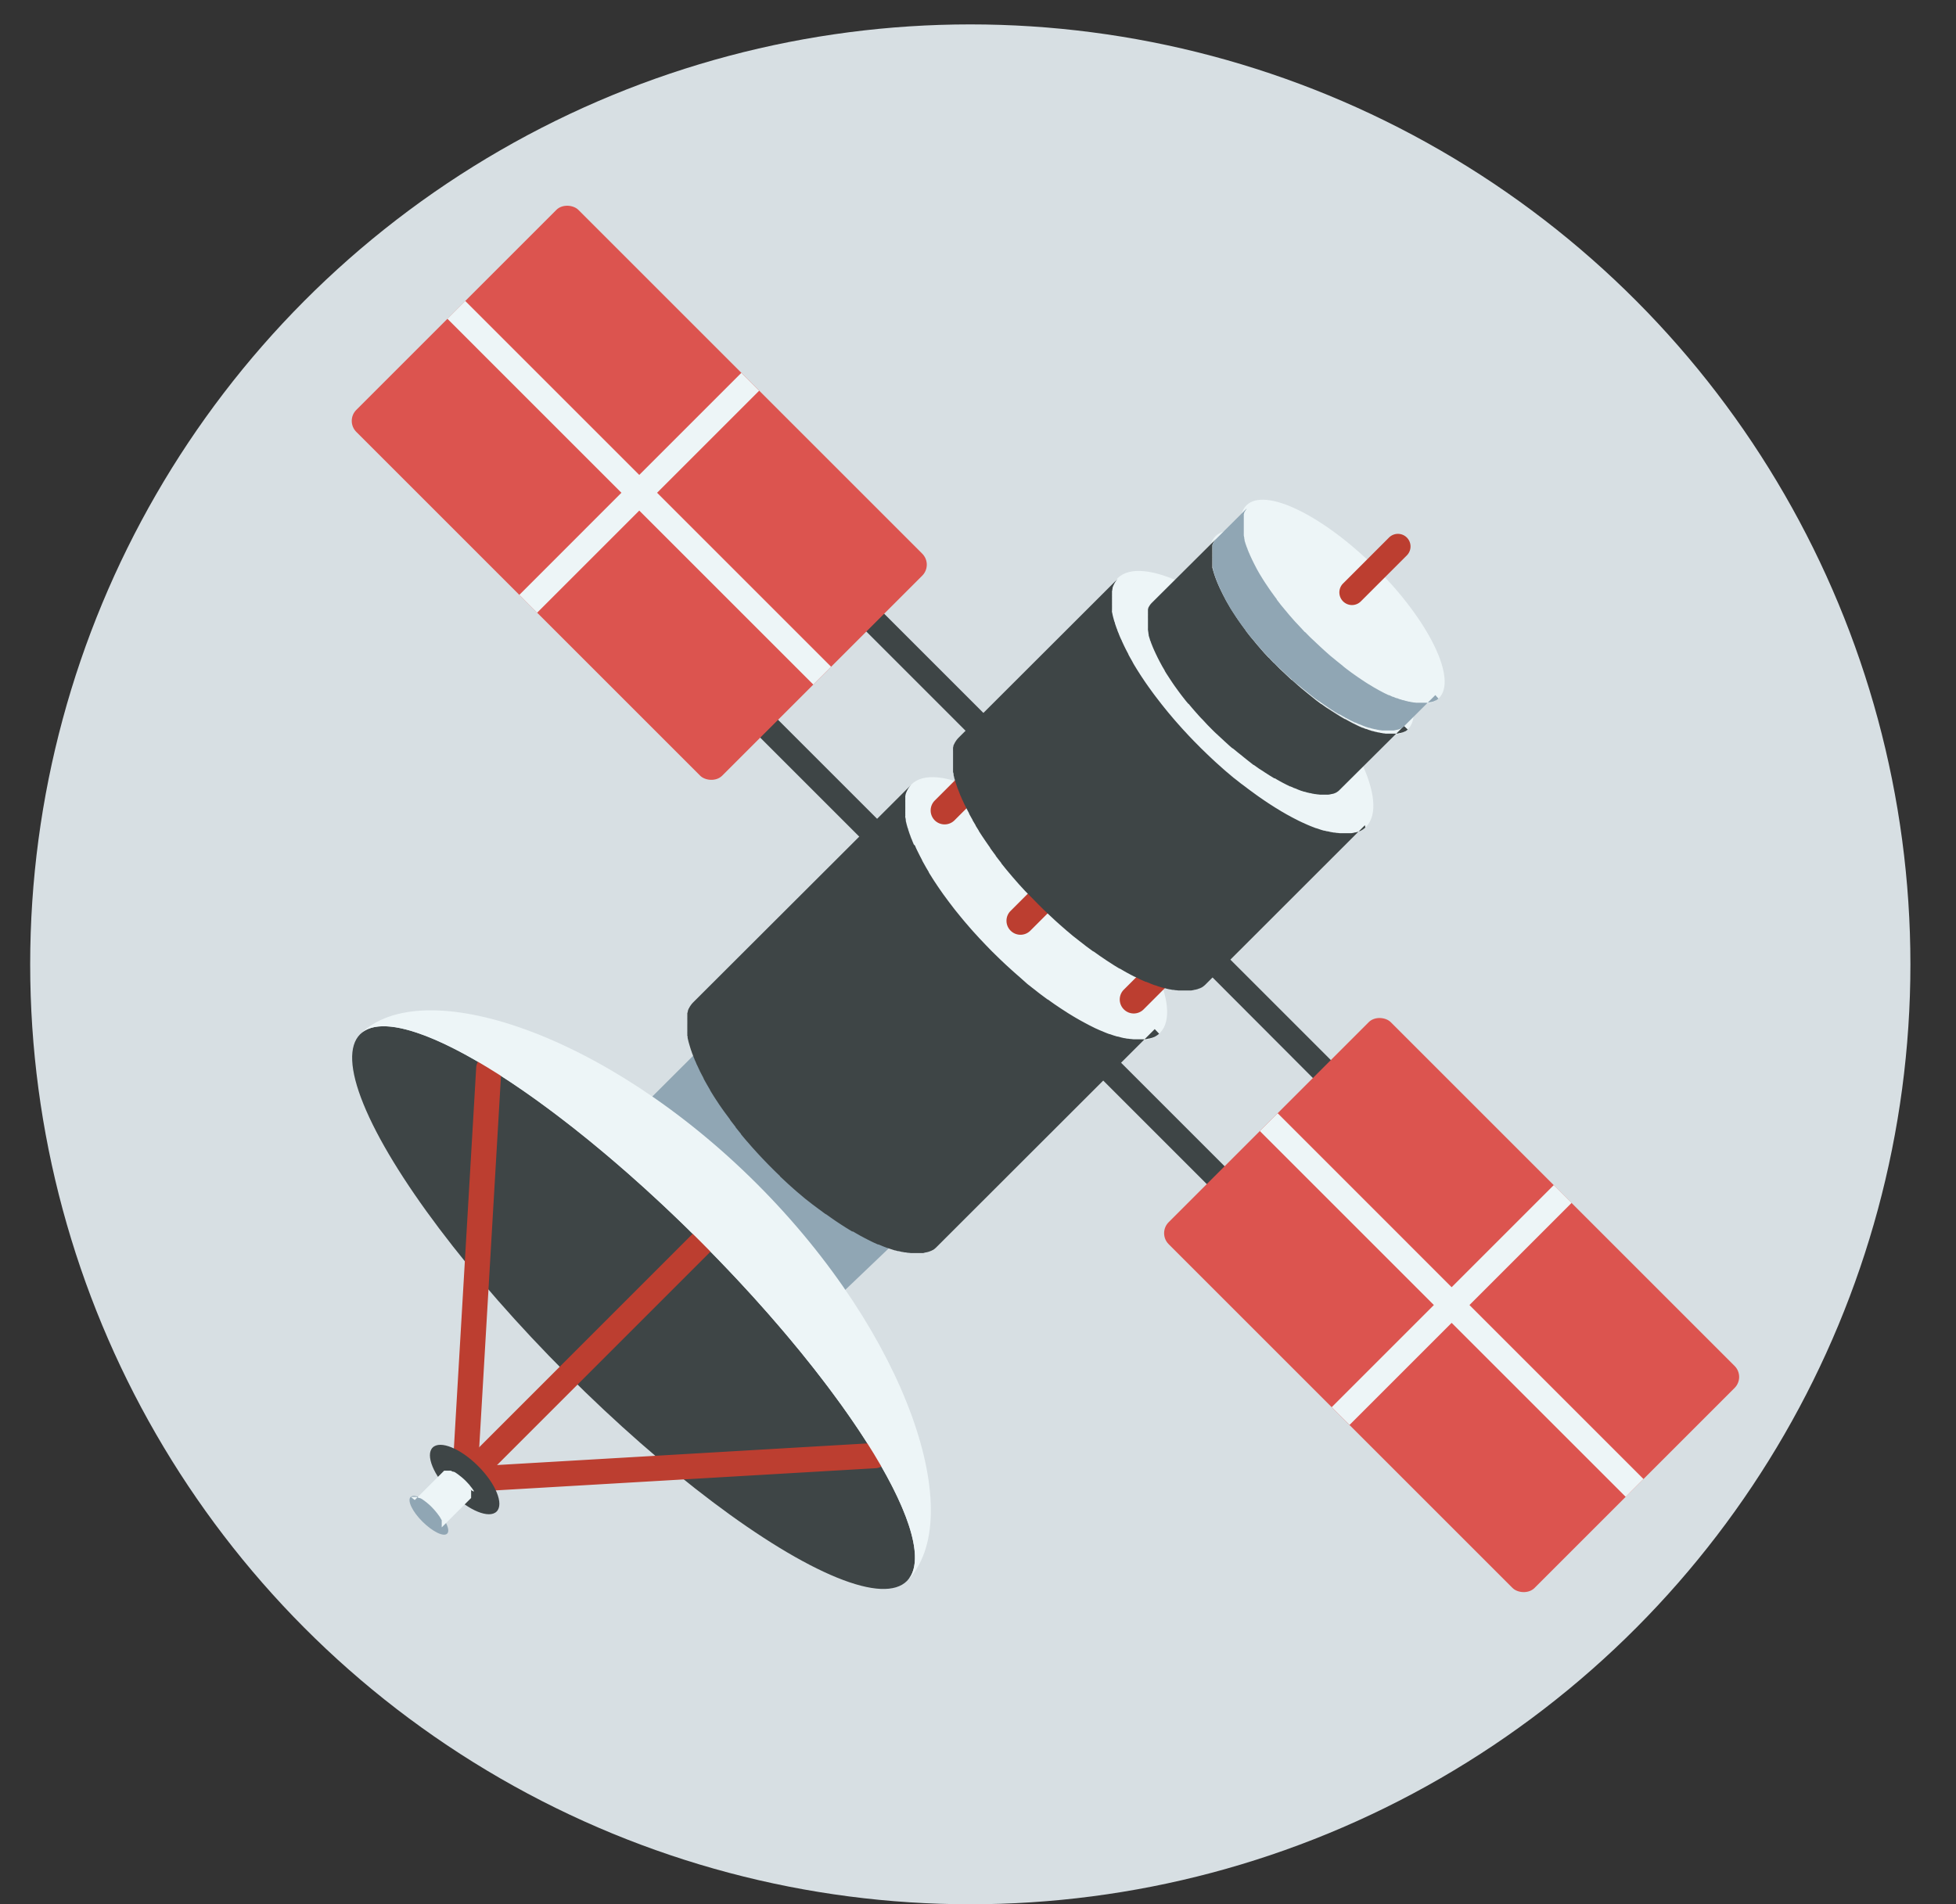
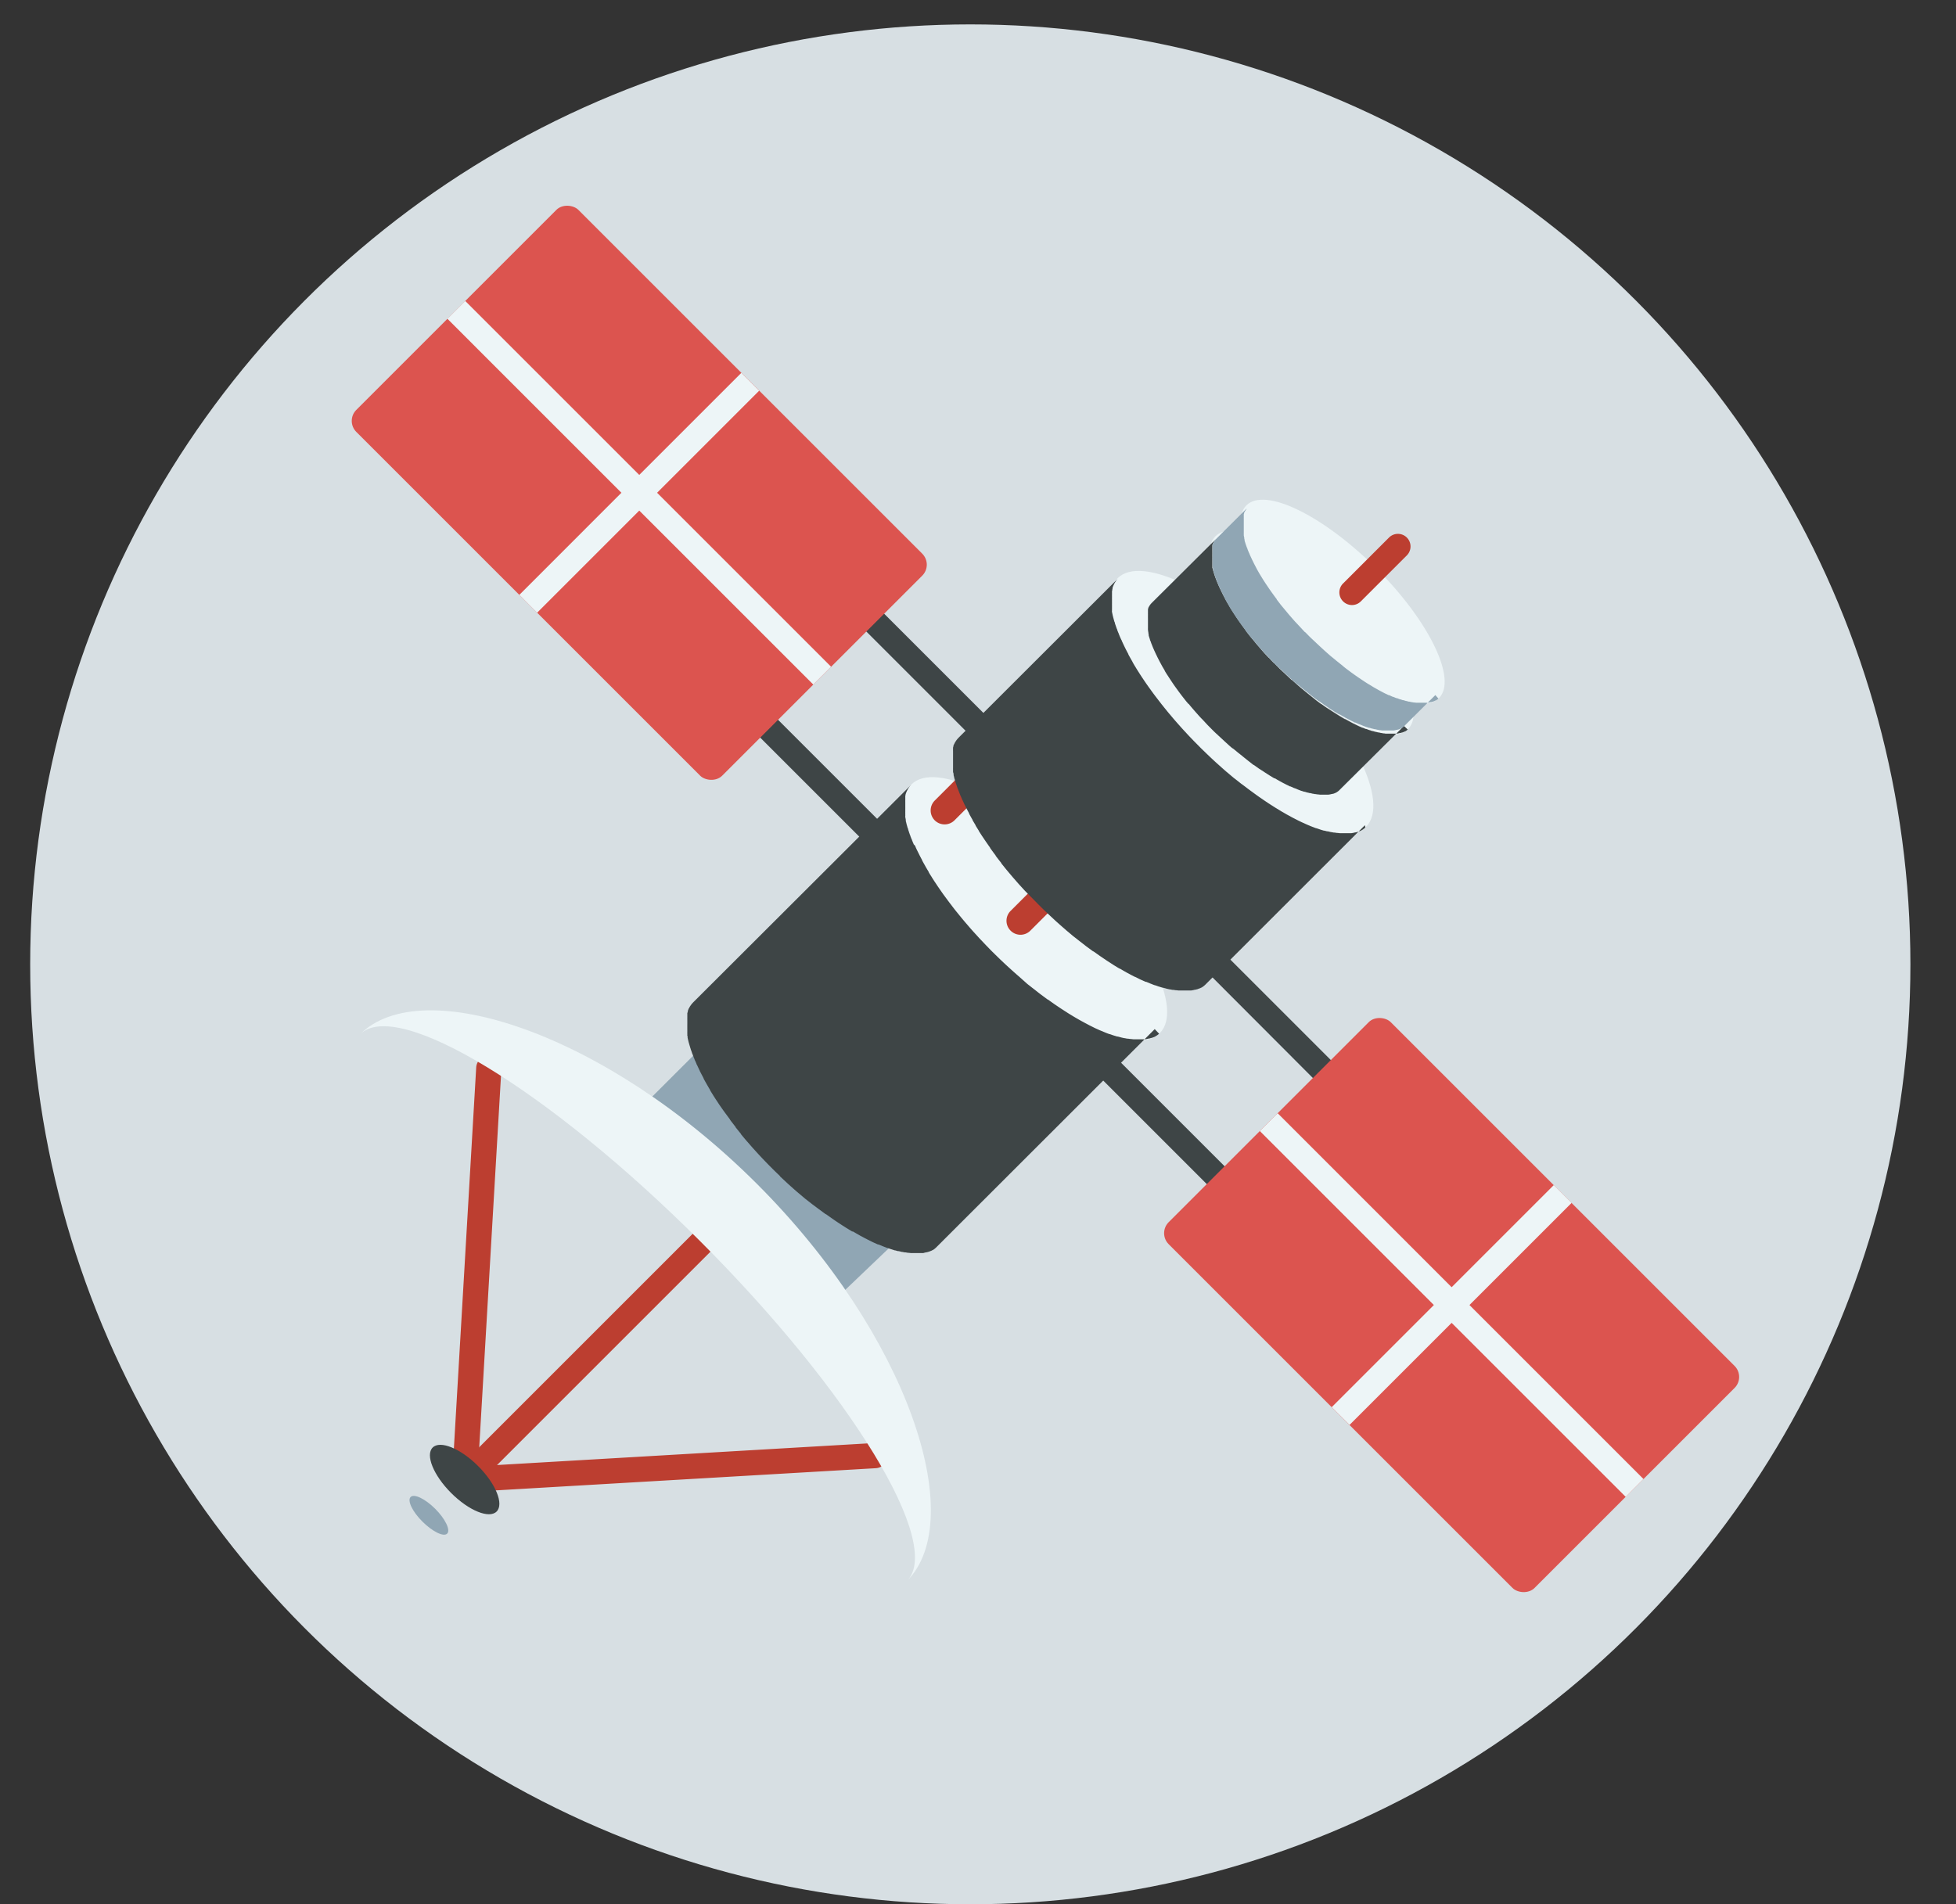
<svg xmlns="http://www.w3.org/2000/svg" viewBox="0 0 396 385.6">
  <rect x="0" y="0" width="396" height="385.6" fill="#333333" stroke="none" />
  <defs>
    <style>.cls-1{fill:#d7dfe3;}.cls-2{fill:#3e4546;}.cls-3{fill:#dc544f;}.cls-4{fill:#edf5f7;}.cls-5{fill:#90a6b4;}.cls-6{fill:#bc3e30;}</style>
  </defs>
  <title>modules</title>
  <g id="BG">
    <circle class="cls-1" cx="196.44" cy="195.27" r="190.33" />
  </g>
  <g id="Object">
    <path class="cls-2" d="M157.52,145.75l21.85,21.85a2.55,2.55,0,0,1-3.61,3.61l-21.85-21.85a2.55,2.55,0,0,1,3.61-3.61Z" />
    <path class="cls-2" d="M179,124.27l21.85,21.85a2.55,2.55,0,1,1-3.61,3.61l-21.85-21.85a2.55,2.55,0,1,1,3.61-3.61Z" />
    <rect class="cls-3" x="97.63" y="47.41" width="63.58" height="104.75" rx="3.15" ry="3.15" transform="translate(-32.65 120.74) rotate(-45)" />
    <polygon class="cls-4" points="125.81 99.78 105.14 120.46 108.74 124.07 129.42 103.39 164.65 138.62 168.26 135.01 133.03 99.78 153.7 79.11 153.7 79.11 150.09 75.5 150.09 75.5 129.42 96.17 94.19 60.94 90.58 64.55 125.81 99.78" />
    <path class="cls-2" d="M265.8,218.29,244,196.44a2.55,2.55,0,1,1,3.61-3.61l21.85,21.85a2.55,2.55,0,1,1-3.61,3.61Z" />
    <path class="cls-2" d="M244.32,239.77l-21.85-21.85a2.55,2.55,0,0,1,3.61-3.61l21.85,21.85a2.55,2.55,0,0,1-3.61,3.61Z" />
    <path class="cls-5" d="M172.43,221.25c-11-11.05-16.57-23.42-12.36-27.63s16.57,1.32,27.61,12.37,16.57,23.42,12.36,27.63S183.47,232.3,172.43,221.25Z" />
    <path class="cls-5" d="M199.92,233.74l-.26.22,0,0-.3.22-.08.05-.26.14-.06,0a2.41,2.41,0,0,1-.33.15l-.09,0-.25.09-.1,0-.36.1h0l-.34.07-.12,0-.29,0-.1,0-.4,0h-1l-.44,0H195l-.38,0-.14,0-.42-.06H194l-.51-.1-.13,0-.43-.1-.11,0-.56-.16-.13,0-.54-.17-.06,0-.66-.22-.13-.05-.66-.25-.11,0-.81-.34-.1,0-.83-.38-.16-.07-.39-.19-.19-.09-.39-.21-.17-.08-.56-.29-.09-.05-.47-.27-.13-.07-1-.55-.11-.07-1-.6-.12-.07-1-.64-.09-.06-1-.72,0,0-1.09-.79,0,0c-.36-.26-.72-.54-1.08-.82l-.08-.06c-.34-.26-.69-.53-1-.81l-.11-.09-1-.83-.1-.09c-.56-.47-1.11-1-1.67-1.46l-.06-.05c-.43-.39-.87-.79-1.3-1.2l-.1-.1c-.37-.35-.73-.71-1.09-1.07l-.21-.2-.94-1-.05,0-1-1.11-.05,0-1-1.07-.08-.09-.89-1-.1-.12-.85-1-.09-.12-.85-1.07-.06-.07c-.3-.39-.6-.78-.88-1.18l-.05-.06-.85-1.18a.36.36,0,0,0-.07-.1c-.3-.43-.59-.86-.86-1.29l-.09-.13-.35-.55-.1-.15-.4-.66-.07-.11-.44-.76,0,0-.43-.77-.06-.12c-.19-.34-.37-.68-.53-1l0,0c-.18-.35-.34-.69-.5-1l-.09-.2-.12-.27a2,2,0,0,1-.1-.21,2,2,0,0,0-.11-.26l-.09-.22a2.6,2.6,0,0,1-.1-.25l-.09-.22-.1-.24c0-.07-.05-.14-.08-.22l-.09-.24a1.8,1.8,0,0,0-.08-.21,2.25,2.25,0,0,0-.08-.24,1.72,1.72,0,0,0-.07-.21c0-.08-.05-.15-.07-.23a1.72,1.72,0,0,1-.07-.21c0-.07,0-.15-.07-.23l-.06-.2-.06-.23-.06-.2c0-.07,0-.15,0-.22a1.46,1.46,0,0,1-.05-.2c0-.07,0-.14,0-.22a1.29,1.29,0,0,1,0-.19c0-.07,0-.14,0-.21l0-.2a1.77,1.77,0,0,1,0-.2l0-.19,0-.21a1.1,1.1,0,0,1,0-.18l0-.2a1.1,1.1,0,0,0,0-.18c0-.07,0-.13,0-.2a1.09,1.09,0,0,1,0-.18,1.15,1.15,0,0,1,0-.19.91.91,0,0,1,0-.17v-.54c0-.05,0-.11,0-.16s0-.12,0-.18,0-.1,0-.16a1,1,0,0,0,0-.17s0-.1,0-.15l0-.17s0-.1,0-.15,0-.11,0-.16l0-.15s0-.1,0-.16a.65.65,0,0,1,0-.13.75.75,0,0,1,0-.16.65.65,0,0,1,0-.13l.06-.15a1.12,1.12,0,0,1,0-.13l.06-.14.06-.12c0-.05.05-.09.07-.14l.06-.11.09-.14.06-.11.1-.13a.61.61,0,0,1,.07-.1,1.34,1.34,0,0,1,.11-.14l.06-.08.2-.2-28.21,28.17-.19.21-.06.07-.12.15-.06.09-.1.14-.07.11-.08.13-.06.12s-.05.09-.08.14l0,.11-.07.15a1.12,1.12,0,0,1,0,.13.66.66,0,0,0-.05.15s0,.08,0,.13a.88.88,0,0,1-.05.15l0,.14a.75.75,0,0,0,0,.16.74.74,0,0,0,0,.14l0,.16,0,.16a.88.88,0,0,1,0,.16c0,.05,0,.1,0,.16s0,.11,0,.17,0,.1,0,.16a1.09,1.09,0,0,0,0,.18.81.81,0,0,0,0,.16v.18a1,1,0,0,0,0,.17,1.15,1.15,0,0,1,0,.19v.17a1.21,1.21,0,0,1,0,.19,1.09,1.09,0,0,1,0,.18c0,.06,0,.13,0,.19s0,.12,0,.18,0,.14,0,.2l0,.19,0,.2,0,.19,0,.21a1.29,1.29,0,0,1,0,.19c0,.07,0,.14,0,.21l0,.2a2.25,2.25,0,0,0,.05.22c0,.06,0,.13,0,.2l.06.22a1.17,1.17,0,0,1,.05.2l.07.22.06.21a2,2,0,0,0,.07.23l.06.21c0,.07.05.15.08.23s0,.14.07.21,0,.16.08.24l.08.21.09.24c0,.07,0,.14.08.22a2.44,2.44,0,0,0,.1.24c0,.07,0,.14.08.22s.07.16.11.25l.09.21a2,2,0,0,0,.11.26l.09.22.12.26.09.19h0c.15.34.32.69.5,1l0,0,.53,1,0,.05a.22.22,0,0,1,.05.08c.14.25.28.51.43.76l0,0,.44.76a.25.25,0,0,1,0,.07l0,0,.4.65.09.15.36.55.06.1,0,0c.28.42.57.85.87,1.28l0,0,0,.05c.27.39.55.79.84,1.19l0,0,0,0,.89,1.18,0,0,0,.05.84,1.07a.1.1,0,0,1,0,.05l.06.06c.27.34.56.69.85,1l0,.06.05.06c.29.34.58.68.89,1l0,.06,0,0c.31.35.63.71,1,1.06l0,0h0c.35.37.69.74,1.05,1.11h0l0,0,.94,1,.15.15.05,0c.37.36.73.72,1.1,1.06l.05.06,0,0c.43.41.86.81,1.3,1.2l0,0,0,0c.55.5,1.11,1,1.66,1.46l0,0,.06.05c.34.29.67.56,1,.83l.11.09,1,.82.08.06,1.08.82h0c.37.27.73.54,1.1.79l.05,0,1,.71.09.06c.33.23.66.44,1,.65l.11.07,1,.59.11.07,1,.56.06,0,.06,0,.49.27.08,0,.56.3.16.08.4.2.19.1.39.18.11.06,0,0,.83.37.1.05.82.34.06,0,0,0,.67.25.12,0,.67.23h.06l.53.16.13,0c.19.05.38.11.57.15h0l.07,0,.44.1.13,0,.51.1h.07l.42.06.13,0,.39,0h.09l.44,0h1l.4,0h.1l.29,0,.11,0,.35-.07h0l.35-.1.1,0,.26-.1.06,0h0l.33-.15.05,0,.26-.15.05,0,0,0,.31-.21,0,0,.26-.22,0,0,.09-.08L200,233.62Z" />
    <path class="cls-4" d="M200.92,192.77c-13.89-13.91-21.24-29.09-16.41-33.92s20,2.52,33.89,16.43,21.24,29.08,16.41,33.91S214.81,206.67,200.92,192.77Z" />
    <path class="cls-2" d="M234.67,209.32l-.3.25,0,0c-.12.08-.23.16-.36.23l-.09.06-.31.16-.06,0-.39.16-.1,0-.31.1-.11,0-.42.1h0l-.41.07-.13,0-.35,0h-.13l-.47,0H230l-.4,0h-.13l-.53-.06-.11,0-.47-.07-.16,0-.51-.1-.08,0-.62-.14-.16-.05-.53-.14-.12,0-.69-.21-.16-.05-.65-.23-.08,0c-.27-.09-.54-.2-.81-.31l-.15-.06-.81-.34-.13-.05-1-.45-.12-.06-1-.5-.19-.1-.47-.25-.23-.12-.49-.27-.21-.11-.68-.38a.41.41,0,0,1-.11-.07c-.2-.11-.4-.22-.59-.34l-.16-.09-1.18-.72-.14-.09-1.19-.77-.14-.09-1.23-.83-.12-.08c-.42-.3-.85-.6-1.28-.92l-.07,0-1.35-1,0,0c-.45-.34-.89-.69-1.34-1.05l-.1-.07-1.28-1-.14-.12L206.59,198l-.12-.11c-.69-.6-1.39-1.21-2.08-1.85l-.08-.07c-.54-.49-1.09-1-1.63-1.52l-.13-.12c-.45-.44-.91-.88-1.37-1.34l-.26-.25c-.4-.4-.79-.81-1.18-1.21l-.06-.06-1.32-1.39-.06-.06-1.21-1.33-.11-.12c-.38-.43-.76-.86-1.12-1.29l-.13-.15c-.37-.42-.73-.85-1.08-1.28l-.12-.14-1.08-1.33-.07-.09c-.39-.49-.76-1-1.13-1.47l-.06-.08c-.37-.49-.74-1-1.09-1.47l-.09-.12c-.38-.54-.75-1.07-1.11-1.6l-.11-.16-.45-.68-.13-.19-.52-.81s-.05-.09-.08-.14c-.2-.31-.4-.62-.58-.93l0-.06-.56-.94a1.09,1.09,0,0,0-.08-.15l-.7-1.25,0-.06c-.23-.43-.45-.85-.66-1.27l-.12-.25c-.06-.11-.11-.21-.16-.32l-.13-.26-.15-.32-.12-.27c0-.1-.09-.2-.14-.3L185,171c-.05-.1-.09-.2-.13-.3l-.11-.26-.12-.3c0-.08-.07-.17-.11-.26s-.07-.19-.11-.28a2,2,0,0,0-.1-.26c0-.1-.07-.19-.1-.29l-.09-.25-.1-.28c0-.08-.05-.17-.08-.25l-.09-.27c0-.09,0-.17-.08-.25a2.76,2.76,0,0,0-.08-.27,2.17,2.17,0,0,0-.07-.24,2,2,0,0,0-.07-.26l-.06-.24-.06-.26-.06-.23a2.38,2.38,0,0,1,0-.26,1.55,1.55,0,0,1-.05-.23c0-.08,0-.16-.05-.24s0-.15,0-.23a2,2,0,0,0,0-.24l0-.22,0-.23a1.64,1.64,0,0,1,0-.22l0-.22c0-.07,0-.14,0-.21s0-.15,0-.23a1.34,1.34,0,0,0,0-.2v-.63c0-.06,0-.13,0-.19s0-.14,0-.2,0-.13,0-.19a1.36,1.36,0,0,1,0-.2c0-.06,0-.12,0-.18l0-.19,0-.17c0-.07,0-.13,0-.19s0-.11,0-.17,0-.12.05-.18a.88.88,0,0,1,0-.15.64.64,0,0,1,.06-.18.88.88,0,0,1,.05-.15,1.22,1.22,0,0,1,.07-.17l.06-.14a.8.8,0,0,1,.08-.16l.07-.14.09-.16.07-.12.11-.16.08-.11.13-.17.07-.08.22-.24L140.31,203l-.22.24-.07.09-.13.17-.08.1c0,.06-.07.11-.1.16l-.08.13-.09.16s0,.08-.07.13-.05.11-.08.16l-.06.14c0,.06-.05.12-.07.17l0,.15-.06.18s0,.1-.05.16a1.21,1.21,0,0,1,0,.18.94.94,0,0,1,0,.16,1.29,1.29,0,0,1,0,.19l0,.17,0,.2s0,.11,0,.17a1.5,1.5,0,0,0,0,.2c0,.06,0,.13,0,.19s0,.14,0,.2a1.15,1.15,0,0,1,0,.19v.42a1.48,1.48,0,0,0,0,.21,1.48,1.48,0,0,0,0,.21,1.7,1.7,0,0,0,0,.22,1.49,1.49,0,0,0,0,.21,2,2,0,0,0,0,.23c0,.07,0,.14,0,.21l0,.24a2.07,2.07,0,0,0,0,.22l0,.24a1.7,1.7,0,0,1,0,.22c0,.08,0,.17.05.25s0,.15,0,.23a1.84,1.84,0,0,1,.05.25l.06.23.06.26.06.24.08.26a2.17,2.17,0,0,0,.07.24,2.76,2.76,0,0,0,.08.27l.07.25.09.27c0,.09.06.17.08.25s.07.19.1.28l.09.26c0,.09.07.18.11.28l.09.26.12.28c0,.09.06.18.1.27l.12.29c0,.09.07.18.11.26l.13.3.12.27c0,.1.09.2.14.31l.12.26.15.32.12.26.16.33c0,.07.07.15.11.23v0c.21.41.43.84.66,1.26l0,.07c.22.41.45.82.69,1.24l0,0,.06.1c.18.31.36.63.55.94l0,.06c.19.31.38.63.58.94a.41.41,0,0,1,.05.09l0,0,.52.81.12.18.45.68a.57.57,0,0,1,.08.13l0,0c.36.52.73,1.06,1.12,1.59l0,0,.05.07,1.09,1.47,0,.06,0,0,1.13,1.46,0,0,0,.06,1.08,1.33a.18.18,0,0,1,0,.07l.07.07q.53.65,1.08,1.29l.07.08.06.06,1.12,1.29.07.07,0,0c.4.44.8.89,1.21,1.33l0,0,0,0c.43.46.87.93,1.32,1.39l0,0,0,0c.39.41.78.81,1.19,1.21l.18.19a.23.23,0,0,1,.07.07c.46.45.92.9,1.38,1.33l.07.08a.12.12,0,0,1,0,.05l1.63,1.52,0,0,0,0c.7.63,1.39,1.25,2.08,1.84l0,0,.08.06,1.25,1.06.14.11,1.28,1,.1.08,1.34,1,0,0,1.36,1,.07,0c.42.31.85.61,1.28.91l.12.08c.4.29.81.56,1.22.83l.14.09c.4.27.8.52,1.19.77l.14.09,1.18.72.08,0,.08,0,.6.35.1.06.69.39.19.11.5.26.23.13.48.24.14.08,0,0,1,.5.12.06,1,.45.07,0,.06,0,.81.34.15.06.81.31h0l.06,0,.65.23.16.05.69.22h0l.09,0,.53.15.17,0,.61.15h.08l.51.1.17,0,.46.08h.11l.53.06h.13l.4,0h1.25l.35,0,.13,0c.14,0,.28,0,.41-.06h0l.42-.1.11,0,.31-.1.07,0,0,0,.38-.16.07,0,.3-.17.06,0,0,0,.35-.24,0,0,.3-.26,0,0,.1-.1,44.2-44.16Z" />
    <path class="cls-6" d="M189.24,166.11a2.84,2.84,0,0,1,0-4l16-16a2.83,2.83,0,0,1,4,4l-16,16A2.84,2.84,0,0,1,189.24,166.11Z" />
-     <path class="cls-6" d="M227.53,204.39a2.82,2.82,0,0,1,0-4l16-16a2.83,2.83,0,0,1,4,4l-16,16A2.82,2.82,0,0,1,227.53,204.39Z" />
    <path class="cls-6" d="M204.6,188.45a2.82,2.82,0,0,1,0-4l16-16a2.83,2.83,0,0,1,4,4l-16,16A2.82,2.82,0,0,1,204.6,188.45Z" />
    <path class="cls-4" d="M242.68,151c-13.9-13.9-21.24-29.08-16.42-33.91s20,2.52,33.89,16.42,21.24,29.08,16.41,33.91S256.57,164.91,242.68,151Z" />
    <path class="cls-2" d="M276.42,167.57c-.09.08-.19.17-.3.25l0,0a2.71,2.71,0,0,1-.35.24l-.1.06-.3.16-.07,0-.38.17-.11,0-.3.1-.12,0-.42.1h0l-.41.07h-.13l-.35,0h-.12l-.48,0h-.65l-.4,0-.13,0-.53-.06h-.11l-.46-.07-.17,0-.51-.1-.07,0-.62-.15-.16,0-.53-.14-.13,0-.69-.21-.16-.06-.65-.22-.08,0-.8-.31-.16-.06-.81-.34-.13-.06-1-.45-.12-.06c-.34-.16-.68-.32-1-.5l-.19-.09-.48-.25-.23-.12-.49-.27-.2-.11q-.35-.18-.69-.39l-.11-.06-.59-.34-.16-.1-1.18-.72-.14-.09-1.19-.76-.14-.1c-.41-.27-.81-.54-1.22-.83l-.12-.08c-.43-.29-.86-.6-1.28-.91l-.07-.05c-.45-.33-.91-.66-1.36-1l0,0c-.44-.34-.89-.68-1.34-1l-.1-.08c-.42-.34-.85-.68-1.28-1l-.14-.11-1.25-1.06-.13-.1c-.69-.6-1.38-1.22-2.08-1.85l-.08-.07c-.54-.5-1.08-1-1.62-1.52l-.13-.12-1.38-1.34-.25-.26-1.19-1.2-.06-.07c-.45-.46-.89-.92-1.32-1.39l-.05-.06c-.42-.44-.82-.88-1.22-1.33l-.1-.12c-.39-.43-.76-.85-1.13-1.28l-.13-.15-1.08-1.28-.12-.15c-.36-.44-.72-.88-1.07-1.33l-.08-.09L234,141.1l-.06-.08q-.56-.74-1.08-1.47l-.09-.12c-.39-.54-.76-1.07-1.12-1.6a1.63,1.63,0,0,0-.11-.17l-.45-.67-.12-.19c-.18-.27-.35-.54-.52-.81l-.09-.14c-.2-.31-.39-.63-.58-.94l0,0c-.2-.32-.38-.63-.56-1l-.09-.15c-.24-.42-.47-.83-.69-1.24l0-.06c-.23-.43-.45-.85-.66-1.27l-.12-.25-.16-.33-.12-.26-.15-.32-.12-.26c0-.1-.1-.21-.14-.31l-.12-.26-.13-.3-.11-.27-.12-.29c0-.09-.07-.18-.1-.26l-.12-.29-.09-.26c0-.09-.07-.19-.11-.28l-.09-.26-.09-.27-.09-.25-.09-.28c0-.08,0-.16-.07-.24a2.76,2.76,0,0,1-.08-.27,2.17,2.17,0,0,1-.07-.24,2.68,2.68,0,0,1-.07-.27,2.17,2.17,0,0,1-.07-.24l-.06-.25a2,2,0,0,1-.05-.24l-.06-.25c0-.08,0-.15-.05-.23s0-.16,0-.25a1.43,1.43,0,0,1,0-.22,2,2,0,0,1,0-.24c0-.07,0-.15,0-.22l0-.23a1.5,1.5,0,0,0,0-.22,1.79,1.79,0,0,1,0-.23c0-.07,0-.14,0-.21s0-.15,0-.22a1.41,1.41,0,0,1,0-.2c0-.08,0-.15,0-.22v-.2a1.48,1.48,0,0,1,0-.21v-.19c0-.07,0-.14,0-.21a1.09,1.09,0,0,1,0-.18c0-.07,0-.14,0-.2a1.1,1.1,0,0,0,0-.18l0-.19,0-.18c0-.06,0-.12.05-.18l0-.17a1.21,1.21,0,0,0,.05-.18s0-.11,0-.16l.06-.17c0-.05,0-.1.05-.15s0-.12.07-.17l.06-.14a1.3,1.3,0,0,0,.08-.17.83.83,0,0,0,.07-.13l.09-.16.08-.12a.91.91,0,0,1,.11-.16.41.41,0,0,1,.07-.11l.13-.17.07-.08a2.61,2.61,0,0,1,.22-.24l-32.33,32.29-.22.24-.06.08a2.09,2.09,0,0,0-.14.17l-.07.11-.11.16a.75.75,0,0,0-.07.12l-.1.16-.06.14-.09.16-.06.14a1.22,1.22,0,0,1-.07.17l0,.15-.06.18a.83.83,0,0,0,0,.15,1.05,1.05,0,0,0,0,.19.75.75,0,0,0,0,.16,1.06,1.06,0,0,0,0,.19l0,.17,0,.19,0,.18a1.36,1.36,0,0,1,0,.2c0,.06,0,.12,0,.19s0,.13,0,.2v.19c0,.07,0,.14,0,.21a1.27,1.27,0,0,0,0,.2V154c0,.07,0,.13,0,.2s0,.15,0,.23,0,.14,0,.21,0,.15,0,.22l0,.22,0,.23,0,.22a2,2,0,0,0,0,.24,1.85,1.85,0,0,0,0,.23c0,.08,0,.16,0,.24s0,.16.05.23l.06.26c0,.07,0,.15,0,.23a2.5,2.5,0,0,0,.07.26l.06.24c0,.08,0,.17.07.26s0,.16.07.24a2.76,2.76,0,0,0,.08.27c0,.08,0,.16.08.25a2.76,2.76,0,0,0,.08.27l.09.25.09.28.09.25c0,.1.07.19.11.28s.06.18.1.27.07.19.11.28.07.18.1.26l.12.3c0,.09.08.17.11.26s.09.2.13.3l.12.27c0,.1.09.2.14.3l.12.27.15.32.12.26c.06.11.11.21.16.32l.12.23v0c.21.42.43.84.66,1.27l0,.07c.22.4.45.82.69,1.23l0,.06.06.1.56.94,0,.06c.19.31.39.62.58.94l.06.08,0,.05c.17.27.34.54.52.81l.12.19.46.68.08.12,0,0c.36.53.73,1.06,1.11,1.6l0,.05.05.07q.53.74,1.08,1.47l0,.05,0,0q.56.74,1.14,1.47l0,0,0,.06,1.07,1.33.06.06.06.08,1.08,1.28.07.08.06.07,1.13,1.29.06.07,0,0,1.22,1.33,0,0v0L209.1,182h0l0,0,1.19,1.21.19.18.07.07c.45.46.91.9,1.37,1.34l.07.07.06.05c.54.52,1.08,1,1.62,1.52l0,0a.08.08,0,0,1,0,0c.7.63,1.39,1.24,2.09,1.84l0,0,.07.07,1.25,1.05.14.12,1.28,1,.1.08,1.35,1.05,0,0,1.36,1,.07,0,1.28.91.12.08,1.22.83.14.09,1.19.77.14.09c.4.25.79.49,1.19.72l.07,0,.08.05.6.35.1.06.69.39.2.1.49.27.23.12.48.25.14.07.05,0,1,.5.13.06,1,.45.08,0,.05,0,.81.34.16.06c.27.11.54.22.81.31h0l.07,0,.64.23.17.05.68.21h0l.09,0,.53.14.16.05.62.14h.07l.51.1.17,0,.46.07.09,0h0l.53.06H239l.4,0h.65l.48,0h.13l.34,0,.13,0,.41-.07h0l.42-.1.12,0,.3-.1.07,0h0l.38-.16.07,0a2.85,2.85,0,0,0,.3-.16l.06,0,0,0,.35-.24,0,0a2.48,2.48,0,0,0,.3-.25l0,0,.1-.09,32.32-32.3Z" />
    <path class="cls-4" d="M258.8,134.89c-10.78-10.78-16.47-22.55-12.73-26.3s15.5,2,26.27,12.74,16.47,22.54,12.73,26.29S269.56,145.66,258.8,134.89Z" />
    <path class="cls-2" d="M285,147.72l-.23.2,0,0-.27.18-.08,0a1.71,1.71,0,0,1-.23.13l-.05,0-.3.12-.08,0-.24.08-.09,0-.33.08h0l-.32.05h-.1l-.27,0h-.09l-.37,0h-.51l-.31,0h-.1l-.41,0h-.08l-.36-.06-.13,0-.4-.08h-.06l-.48-.11-.12,0-.41-.11-.1,0-.53-.16-.13,0-.5-.18-.06,0-.63-.24-.12,0-.63-.26-.1,0-.77-.35-.1-.05-.79-.39-.15-.07-.36-.19-.19-.1-.38-.21-.15-.08-.54-.3-.08,0-.46-.27-.12-.07c-.3-.18-.61-.36-.91-.56l-.12-.07-.92-.59-.11-.07-1-.65-.09-.06c-.33-.23-.66-.46-1-.71l-.05,0-1.06-.79h0l-1-.81-.07-.06c-.33-.26-.67-.53-1-.81l-.1-.08-1-.82-.09-.09c-.54-.46-1.08-.94-1.62-1.43l-.06,0-1.26-1.18-.1-.1-1.07-1-.19-.2c-.32-.31-.62-.62-.92-.94l-.05,0c-.35-.36-.69-.71-1-1.08l-.05,0-.94-1-.08-.1q-.45-.5-.87-1l-.1-.12q-.44-.49-.84-1l-.09-.11-.84-1-.05-.07c-.3-.38-.6-.76-.88-1.14l0-.06c-.28-.38-.57-.76-.84-1.14l-.07-.1-.86-1.23-.09-.13-.35-.53-.09-.14-.41-.63-.06-.11q-.24-.36-.45-.72l0,0c-.15-.24-.29-.49-.43-.73l-.07-.12q-.28-.48-.54-1l0,0c-.18-.33-.35-.66-.51-1l-.1-.19-.12-.26-.1-.2-.12-.25-.09-.2-.11-.24-.09-.21c0-.07-.07-.15-.1-.23a1.67,1.67,0,0,1-.08-.2,2.29,2.29,0,0,1-.1-.23c0-.07-.05-.14-.08-.2l-.09-.23c0-.06-.05-.13-.07-.2a1.43,1.43,0,0,1-.08-.22,1.46,1.46,0,0,1-.07-.19c0-.08-.05-.15-.08-.22l-.06-.19-.07-.22-.06-.18q0-.12-.06-.21a1.8,1.8,0,0,1-.05-.19l-.06-.21c0-.06,0-.12-.05-.18s0-.13-.05-.2,0-.12,0-.18a1.42,1.42,0,0,1,0-.2,1.16,1.16,0,0,1,0-.18c0-.06,0-.12,0-.19l0-.17,0-.19a.88.88,0,0,1,0-.17l0-.18a1.11,1.11,0,0,0,0-.17c0-.06,0-.11,0-.17s0-.11,0-.17a1,1,0,0,0,0-.17v-.16a.86.86,0,0,1,0-.16v-.32a.76.76,0,0,0,0-.15c0-.05,0-.11,0-.16s0-.1,0-.14,0-.11,0-.16a.78.78,0,0,1,0-.14.77.77,0,0,1,0-.15s0-.09,0-.13l0-.14,0-.13a1,1,0,0,0,0-.14.65.65,0,0,1,0-.13l0-.13,0-.12a.69.69,0,0,1,.05-.13l.05-.11.06-.13s0-.07.05-.1l.07-.12.06-.1.08-.12.06-.09.11-.13.05-.06a1.54,1.54,0,0,1,.17-.19l-13.07,13a1.54,1.54,0,0,0-.17.19l-.06.06-.1.13-.06.09-.08.12-.06.09-.07.13a.47.47,0,0,0-.05.1.54.54,0,0,0-.07.13s0,.07,0,.11l-.06.13,0,.12s0,.09,0,.13l0,.12s0,.1,0,.14l0,.13,0,.15a.59.59,0,0,0,0,.13l0,.15a.68.68,0,0,1,0,.14c0,.05,0,.1,0,.15a.76.76,0,0,0,0,.15.81.81,0,0,0,0,.16.66.66,0,0,0,0,.14v.49s0,.11,0,.16,0,.11,0,.17,0,.11,0,.16,0,.12,0,.18,0,.11,0,.17,0,.12,0,.18l0,.17,0,.19,0,.17a1.29,1.29,0,0,0,0,.19l0,.18c0,.06,0,.13.05.19a1.29,1.29,0,0,0,0,.19,1.94,1.94,0,0,0,.05.2,1.21,1.21,0,0,0,0,.18,1.17,1.17,0,0,0,.05.2,1.8,1.8,0,0,1,0,.19,1.72,1.72,0,0,1,.07.21l.06.19a1.72,1.72,0,0,0,.07.21l.06.2c0,.07,0,.14.07.21s.05.14.07.2l.09.22c0,.07.05.13.07.2l.09.22.08.21.09.22.09.21a2.29,2.29,0,0,0,.1.23l.09.21a1.63,1.63,0,0,0,.11.23l.09.21.12.25.09.2.13.25.08.18v0c.16.32.33.65.51,1l0,0q.26.48.54,1l0,0a.35.35,0,0,0,.05.08l.43.73,0,.05c.14.24.29.48.44.72l.05.07,0,0,.4.62a1.3,1.3,0,0,1,.1.15l.35.53.06.09,0,0c.27.41.56.83.86,1.24l0,0,0,0c.27.38.55.76.84,1.15l0,0,0,0c.28.38.57.75.87,1.13l0,0,0,0c.27.35.55.69.83,1l.05,0,.05.06q.4.5.84,1l.05.06,0,0c.29.34.58.67.88,1l.05.06,0,0c.31.35.62.69.94,1l0,0h0l1,1.08h0l0,0,.92.93.15.15,0,0c.36.36.71.7,1.07,1l0,.06.05,0,1.26,1.17,0,0,0,0c.54.49,1.08,1,1.61,1.43l0,0,.06,0,1,.82.11.09,1,.8.08.07,1,.8,0,0,1,.78.06,0,1,.71.09.06,1,.64.11.08.92.59.11.07.92.56.05,0,.07,0,.46.27.08.05.54.3.15.08.38.21.18.09.37.19.11.06,0,0,.79.39.1,0,.77.35.06,0,0,0,.63.26.12.05.62.24h0l.05,0,.5.17.12,0,.54.17h0l.07,0,.41.11.13,0,.48.12h.06l.39.08.13,0,.36.06h.09l.41.05h.1l.31,0h.5l.37,0h.1l.27,0,.1,0,.32-.05h0l.33-.08.09,0,.23-.07.06,0h0a2.08,2.08,0,0,0,.3-.13l.05,0,.24-.13,0,0,0,0,.28-.19,0,0a2.11,2.11,0,0,0,.23-.19l0,0,.07-.07,13.08-13Z" />
    <path class="cls-4" d="M265.06,128.62c-10.77-10.78-16.47-22.55-12.72-26.29s15.5,2,26.27,12.73,16.46,22.55,12.72,26.29S275.83,139.4,265.06,128.62Z" />
-     <path class="cls-5" d="M291.22,141.46l-.23.19,0,0-.28.19-.07,0-.24.13-.05,0a2.08,2.08,0,0,1-.3.13l-.08,0-.23.07-.09,0-.33.08h0l-.32.05h-.1a2.48,2.48,0,0,1-.27,0h-1l-.31,0h-.1l-.42,0-.08,0-.36-.05-.13,0-.39-.07-.06,0-.48-.11-.13,0-.41-.12-.09,0-.54-.17-.12,0-.5-.17-.07,0-.62-.24-.12,0c-.21-.09-.42-.17-.63-.27l-.1,0-.77-.35-.1,0-.79-.38-.15-.08-.37-.19-.18-.1-.38-.2-.16-.09-.53-.3-.08-.05c-.16-.08-.31-.17-.46-.26l-.13-.08-.91-.55-.11-.07c-.31-.19-.61-.39-.92-.6l-.11-.07-.95-.64-.09-.07c-.33-.22-.66-.46-1-.7l0,0c-.35-.25-.7-.52-1.05-.78l0,0c-.35-.26-.69-.53-1-.81l-.08-.06-1-.8-.11-.09-1-.82-.1-.08c-.54-.47-1.07-.94-1.61-1.43l-.06-.06c-.42-.38-.84-.78-1.27-1.18l-.09-.09-1.07-1-.2-.2-.92-.93-.05,0-1-1.08,0,0c-.32-.34-.63-.68-.94-1l-.08-.09c-.3-.33-.59-.67-.88-1l-.1-.11c-.28-.33-.56-.66-.83-1l-.1-.11-.83-1-.06-.07-.87-1.13,0-.07q-.44-.57-.84-1.14l-.07-.09c-.3-.42-.59-.83-.86-1.24l-.09-.13-.35-.52-.1-.15-.4-.62-.07-.11-.45-.73,0,0c-.15-.25-.3-.49-.44-.74l-.06-.11c-.19-.33-.37-.65-.54-1l0,0c-.18-.34-.35-.66-.51-1l-.09-.19c-.05-.08-.09-.17-.13-.25l-.09-.21-.12-.24-.09-.21a2.56,2.56,0,0,1-.11-.24l-.09-.2c0-.08-.07-.16-.1-.23l-.09-.21-.09-.23a1.19,1.19,0,0,1-.08-.2l-.09-.22c0-.07,0-.14-.08-.2a1.43,1.43,0,0,0-.08-.22,1.59,1.59,0,0,0-.07-.2c0-.07-.05-.14-.07-.21a1.59,1.59,0,0,0-.07-.2l-.06-.21-.06-.19-.07-.21a1.33,1.33,0,0,0,0-.19l-.06-.2c0-.06,0-.13,0-.19a1.17,1.17,0,0,1-.05-.2c0-.06,0-.12-.05-.18a1.29,1.29,0,0,0,0-.19l0-.18a1.62,1.62,0,0,1,0-.19l0-.18,0-.18,0-.17c0-.06,0-.12,0-.18s0-.12,0-.17,0-.12,0-.18,0-.11,0-.16,0-.12,0-.17,0-.11,0-.16v-.49a2276948250111.3,2276948250111.3,0,0,0,0-.45s0-.1,0-.15,0-.1,0-.14l0-.15a.68.68,0,0,1,0-.14l0-.14,0-.13a.74.74,0,0,1,0-.14l0-.12,0-.14s0-.08,0-.11l.06-.14,0-.1.06-.13.06-.11a.75.75,0,0,1,.07-.12l.06-.09a.57.57,0,0,1,.08-.13l.06-.08a1.47,1.47,0,0,1,.1-.13l0-.07.18-.18-6.28,6.25-.17.18-.06.07-.1.13-.06.08-.08.13-.06.09-.07.13a.47.47,0,0,0-.05.1.54.54,0,0,0-.07.13s0,.07,0,.11l-.06.13,0,.12a1.12,1.12,0,0,1,0,.13l0,.12s0,.1,0,.14l0,.13,0,.15a.59.59,0,0,0,0,.13l0,.15a.68.68,0,0,1,0,.14c0,.05,0,.1,0,.15a.76.76,0,0,0,0,.15.81.81,0,0,0,0,.16.66.66,0,0,0,0,.14v.49s0,.11,0,.16,0,.11,0,.17,0,.11,0,.16,0,.12,0,.18,0,.11,0,.17,0,.12,0,.18l0,.17,0,.19,0,.17a1.29,1.29,0,0,0,0,.19l0,.18c0,.06,0,.13.05.19a1.29,1.29,0,0,0,0,.19,1.94,1.94,0,0,0,.05.2,1.21,1.21,0,0,0,0,.18,1.17,1.17,0,0,0,.05.2l.06.19.06.21.06.19a1.72,1.72,0,0,0,.07.21l.06.2c0,.07,0,.14.07.21a1.59,1.59,0,0,1,.07.2l.09.22c0,.07.05.13.07.2l.09.22.08.21.09.22.09.21c0,.08.07.15.1.23l.09.21a1.63,1.63,0,0,0,.11.23l.09.21.12.25.09.2.13.25.08.18h0q.24.5.51,1l0,.05q.25.48.54,1l0,0a.35.35,0,0,0,.05.08l.43.73,0,.05c.14.24.29.48.44.72l.05.07,0,0,.4.62a1.3,1.3,0,0,1,.1.15l.35.53.06.09,0,0c.27.41.56.83.86,1.24l0,0,0,0c.27.38.55.76.84,1.15l0,0,0,0c.28.38.57.75.87,1.13l0,0,0,0c.27.35.55.69.83,1l.05,0,0,.06q.41.5.84,1l.05.06,0,0c.29.34.58.67.88,1l.05.06,0,0c.31.35.62.69.94,1l0,0h0l1,1.08h0l0,0,.92.93.15.15s0,0,.05,0c.36.36.71.7,1.07,1l.05.06,0,0q.63.6,1.26,1.17l0,0,0,0c.54.49,1.08,1,1.61,1.43l0,0,.06,0,1,.82.11.09,1,.8.08.07,1,.8,0,0q.53.4,1.05.78l.06,0,1,.71.09.06.95.64.11.08.92.59.11.07.92.56.05,0,.07,0,.46.27.08.05.54.3.15.08.38.21.18.09.37.19.11.06,0,0,.79.39.1,0,.77.35.06,0,0,0,.63.26.12.05.62.24h0l.05,0,.5.17.12,0,.54.17h0l.07,0,.42.11.12,0,.48.12h.06l.39.08.13,0,.36.06h.09l.41,0h.1l.31,0h1l.27,0,.1,0,.32-.05h0l.33-.08.09,0,.23-.07.06,0h0a2.08,2.08,0,0,0,.3-.13l.05,0,.24-.13,0,0,0,0,.28-.19,0,0a2.11,2.11,0,0,0,.23-.19l0,0,.07-.07,6.28-6.26Z" />
+     <path class="cls-5" d="M291.22,141.46l-.23.19,0,0-.28.19-.07,0-.24.13-.05,0a2.08,2.08,0,0,1-.3.13l-.08,0-.23.07-.09,0-.33.08l-.32.05h-.1a2.48,2.48,0,0,1-.27,0h-1l-.31,0h-.1l-.42,0-.08,0-.36-.05-.13,0-.39-.07-.06,0-.48-.11-.13,0-.41-.12-.09,0-.54-.17-.12,0-.5-.17-.07,0-.62-.24-.12,0c-.21-.09-.42-.17-.63-.27l-.1,0-.77-.35-.1,0-.79-.38-.15-.08-.37-.19-.18-.1-.38-.2-.16-.09-.53-.3-.08-.05c-.16-.08-.31-.17-.46-.26l-.13-.08-.91-.55-.11-.07c-.31-.19-.61-.39-.92-.6l-.11-.07-.95-.64-.09-.07c-.33-.22-.66-.46-1-.7l0,0c-.35-.25-.7-.52-1.05-.78l0,0c-.35-.26-.69-.53-1-.81l-.08-.06-1-.8-.11-.09-1-.82-.1-.08c-.54-.47-1.07-.94-1.61-1.43l-.06-.06c-.42-.38-.84-.78-1.27-1.18l-.09-.09-1.07-1-.2-.2-.92-.93-.05,0-1-1.08,0,0c-.32-.34-.63-.68-.94-1l-.08-.09c-.3-.33-.59-.67-.88-1l-.1-.11c-.28-.33-.56-.66-.83-1l-.1-.11-.83-1-.06-.07-.87-1.13,0-.07q-.44-.57-.84-1.14l-.07-.09c-.3-.42-.59-.83-.86-1.24l-.09-.13-.35-.52-.1-.15-.4-.62-.07-.11-.45-.73,0,0c-.15-.25-.3-.49-.44-.74l-.06-.11c-.19-.33-.37-.65-.54-1l0,0c-.18-.34-.35-.66-.51-1l-.09-.19c-.05-.08-.09-.17-.13-.25l-.09-.21-.12-.24-.09-.21a2.56,2.56,0,0,1-.11-.24l-.09-.2c0-.08-.07-.16-.1-.23l-.09-.21-.09-.23a1.19,1.19,0,0,1-.08-.2l-.09-.22c0-.07,0-.14-.08-.2a1.43,1.43,0,0,0-.08-.22,1.59,1.59,0,0,0-.07-.2c0-.07-.05-.14-.07-.21a1.59,1.59,0,0,0-.07-.2l-.06-.21-.06-.19-.07-.21a1.33,1.33,0,0,0,0-.19l-.06-.2c0-.06,0-.13,0-.19a1.17,1.17,0,0,1-.05-.2c0-.06,0-.12-.05-.18a1.29,1.29,0,0,0,0-.19l0-.18a1.62,1.62,0,0,1,0-.19l0-.18,0-.18,0-.17c0-.06,0-.12,0-.18s0-.12,0-.17,0-.12,0-.18,0-.11,0-.16,0-.12,0-.17,0-.11,0-.16v-.49a2276948250111.3,2276948250111.3,0,0,0,0-.45s0-.1,0-.15,0-.1,0-.14l0-.15a.68.68,0,0,1,0-.14l0-.14,0-.13a.74.74,0,0,1,0-.14l0-.12,0-.14s0-.08,0-.11l.06-.14,0-.1.06-.13.06-.11a.75.75,0,0,1,.07-.12l.06-.09a.57.57,0,0,1,.08-.13l.06-.08a1.47,1.47,0,0,1,.1-.13l0-.07.18-.18-6.28,6.25-.17.18-.06.07-.1.13-.06.08-.08.13-.06.09-.07.13a.47.47,0,0,0-.05.1.54.54,0,0,0-.07.13s0,.07,0,.11l-.06.13,0,.12a1.12,1.12,0,0,1,0,.13l0,.12s0,.1,0,.14l0,.13,0,.15a.59.59,0,0,0,0,.13l0,.15a.68.68,0,0,1,0,.14c0,.05,0,.1,0,.15a.76.76,0,0,0,0,.15.81.81,0,0,0,0,.16.66.66,0,0,0,0,.14v.49s0,.11,0,.16,0,.11,0,.17,0,.11,0,.16,0,.12,0,.18,0,.11,0,.17,0,.12,0,.18l0,.17,0,.19,0,.17a1.29,1.29,0,0,0,0,.19l0,.18c0,.06,0,.13.05.19a1.29,1.29,0,0,0,0,.19,1.94,1.94,0,0,0,.05.2,1.21,1.21,0,0,0,0,.18,1.17,1.17,0,0,0,.05.2l.06.19.06.21.06.19a1.72,1.72,0,0,0,.07.21l.06.2c0,.07,0,.14.07.21a1.59,1.59,0,0,1,.07.2l.09.22c0,.07.05.13.07.2l.09.22.08.21.09.22.09.21c0,.08.07.15.1.23l.09.21a1.63,1.63,0,0,0,.11.23l.09.21.12.25.09.2.13.25.08.18h0q.24.5.51,1l0,.05q.25.48.54,1l0,0a.35.35,0,0,0,.05.08l.43.73,0,.05c.14.24.29.48.44.72l.05.07,0,0,.4.62a1.3,1.3,0,0,1,.1.15l.35.53.06.09,0,0c.27.41.56.83.86,1.24l0,0,0,0c.27.38.55.76.84,1.15l0,0,0,0c.28.38.57.75.87,1.13l0,0,0,0c.27.35.55.69.83,1l.05,0,0,.06q.41.5.84,1l.05.06,0,0c.29.34.58.67.88,1l.05.06,0,0c.31.35.62.69.94,1l0,0h0l1,1.08h0l0,0,.92.93.15.15s0,0,.05,0c.36.36.71.7,1.07,1l.05.06,0,0q.63.6,1.26,1.17l0,0,0,0c.54.49,1.08,1,1.61,1.43l0,0,.06,0,1,.82.11.09,1,.8.08.07,1,.8,0,0q.53.4,1.05.78l.06,0,1,.71.09.06.95.64.11.08.92.59.11.07.92.56.05,0,.07,0,.46.27.08.05.54.3.15.08.38.21.18.09.37.19.11.06,0,0,.79.39.1,0,.77.35.06,0,0,0,.63.26.12.05.62.24h0l.05,0,.5.17.12,0,.54.17h0l.07,0,.42.11.12,0,.48.12h.06l.39.08.13,0,.36.06h.09l.41,0h.1l.31,0h1l.27,0,.1,0,.32-.05h0l.33-.08.09,0,.23-.07.06,0h0a2.08,2.08,0,0,0,.3-.13l.05,0,.24-.13,0,0,0,0,.28-.19,0,0a2.11,2.11,0,0,0,.23-.19l0,0,.07-.07,6.28-6.26Z" />
    <rect class="cls-3" x="262.1" y="211.88" width="63.58" height="104.75" rx="3.15" ry="3.15" transform="translate(-100.78 285.22) rotate(-45)" />
-     <ellipse class="cls-2" cx="128.26" cy="264.78" rx="19.05" ry="78.28" transform="translate(-149.66 168.25) rotate(-45)" />
    <path class="cls-6" d="M92.28,301.4a2.52,2.52,0,0,1-.75-1.65,2.56,2.56,0,0,1,2.4-2.7L177,292.2a2.55,2.55,0,0,1,.3,5.1l-83.06,4.85A2.53,2.53,0,0,1,92.28,301.4Z" />
    <path class="cls-6" d="M92.28,301.4a2.53,2.53,0,0,1-.75-1.95l4.88-83.29a2.55,2.55,0,0,1,5.1.29l-4.88,83.3a2.56,2.56,0,0,1-2.7,2.4A2.52,2.52,0,0,1,92.28,301.4Z" />
    <path class="cls-6" d="M92.28,301.4a2.55,2.55,0,0,1,0-3.61l48-48a2.55,2.55,0,0,1,3.61,3.61l-48,48A2.55,2.55,0,0,1,92.28,301.4Z" />
    <ellipse class="cls-2" cx="94.07" cy="299.59" rx="3.86" ry="9.16" transform="translate(-184.29 154.27) rotate(-45)" />
    <path class="cls-5" d="M88.13,305.54c2,2,3.12,4.28,2.41,5s-2.94-.37-5-2.41-3.12-4.28-2.41-5S86.09,303.5,88.13,305.54Z" />
-     <path class="cls-4" d="M83.17,303.11s0,0,0,0h0l.06,0h0l0,0h0l0,0h0l0,0h0l.06,0h.67l.09,0h0l.07,0h0l.1,0h0l.09,0h0l.12.05h0l.11.05h0l.15.06h0l.15.07,0,0,.07,0,0,0,.07,0,0,0,.1.06h0l.09,0,0,0,.17.1,0,0,.18.11h0l.18.13h0l.19.13h0l.19.15h0l.2.15v0l.19.15h0l.18.16,0,0a3.74,3.74,0,0,1,.31.27h0l.24.22,0,0,.2.2,0,0,.17.18h0l.19.2h0l.18.2,0,0c.05.06.11.12.16.19l0,0a1.46,1.46,0,0,1,.16.19l0,0c.05.06.1.13.16.19v0l.16.21h0l.16.22v0c.06.08.12.15.17.23v0a.36.36,0,0,1,.07.1l0,0,.08.12v0a1,1,0,0,1,.08.14h0l.08.14v0l.11.18h0l.1.19,0,0,0,.05,0,0,0,.05,0,0,0,0v0l0,.05,0,0,0,.05v0l0,0v0l0,0v0l0,0v.11l0,0v1.06l0,0v.06l0,0v0l0,0v0l0,0,5.95-5.95,0,0h0l0,0v-.06l0,0v-1.15l0,0v-.08l0,0v-.08l0,0v0l0,0,0,0v0l0-.05,0,0,0,0,0,0,0-.05,0,0,0-.05,0,0h0l-.1-.19h0a1.74,1.74,0,0,1-.1-.19h0v0A1,1,0,0,0,96,302h0l-.09-.13v0h0l-.08-.12,0,0-.06-.1,0,0h0l-.16-.23h0l-.16-.21h0l-.17-.21h0l-.16-.2h0c0-.06-.1-.13-.16-.19h0c0-.06-.1-.13-.16-.19h0l-.17-.19h0l-.2-.21h0l-.18-.18,0,0h0l-.2-.2h0l-.24-.22h0l-.31-.27h0l-.19-.15,0,0-.19-.15h0l-.2-.16h0l-.2-.15h0l-.19-.14h0l-.18-.12,0,0-.17-.11h0l-.17-.11h0l-.09,0h0l-.11-.06h0l-.08,0,0,0-.07,0h0l-.15-.08h0l-.14-.07h0l-.12-.05h0l-.11,0h0l-.09,0h0l-.1,0h0l-.08,0h0l-.09,0h-.8a.11.11,0,0,0-.06,0h0l0,0h0l0,0h0l0,0h0l-5.95,5.95Z" />
    <path class="cls-4" d="M141.73,251.31c30.57,30.57,49.32,61.39,41.88,68.83,12.51-12.51.24-49.81-30.33-80.38S85.42,196.92,72.9,209.43C80.35,202,111.16,220.74,141.73,251.31Z" />
    <polygon class="cls-4" points="297.5 264.26 318.18 243.58 314.57 239.97 293.89 260.65 258.67 225.42 255.06 229.03 290.29 264.26 269.61 284.94 269.61 284.94 273.22 288.54 273.22 288.54 293.89 267.87 329.13 303.1 332.73 299.49 297.5 264.26" />
    <path class="cls-6" d="M273.7,122.52a2.56,2.56,0,0,1-1.8-4.36l9.31-9.31a2.55,2.55,0,0,1,3.61,3.61l-9.31,9.31A2.54,2.54,0,0,1,273.7,122.52Z" />
  </g>
</svg>